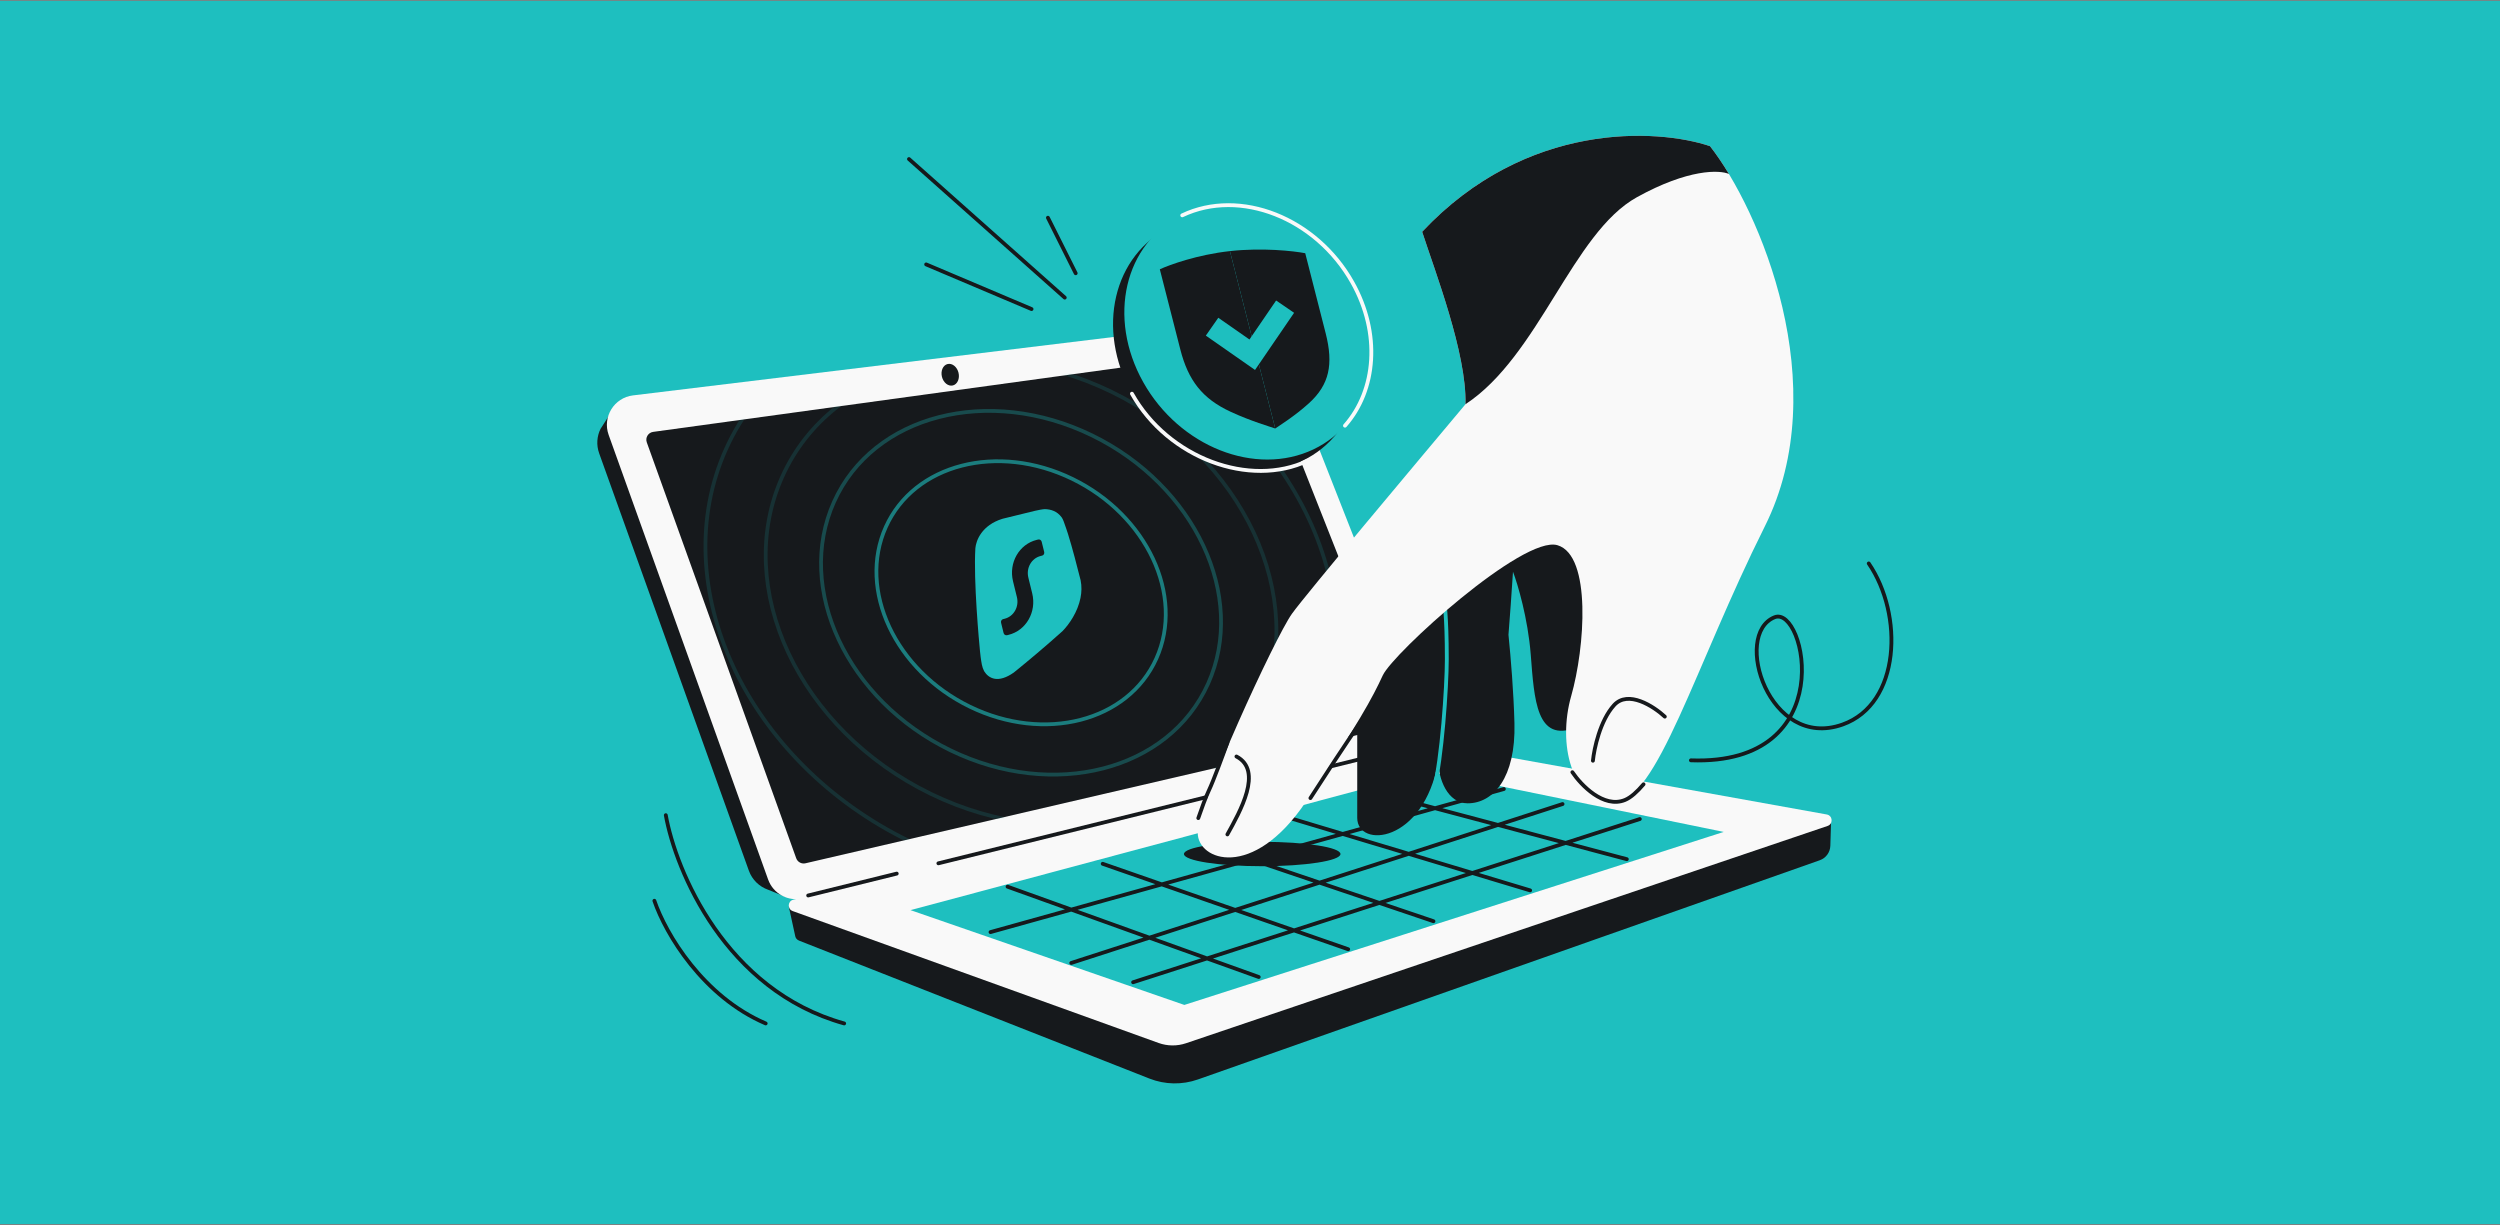
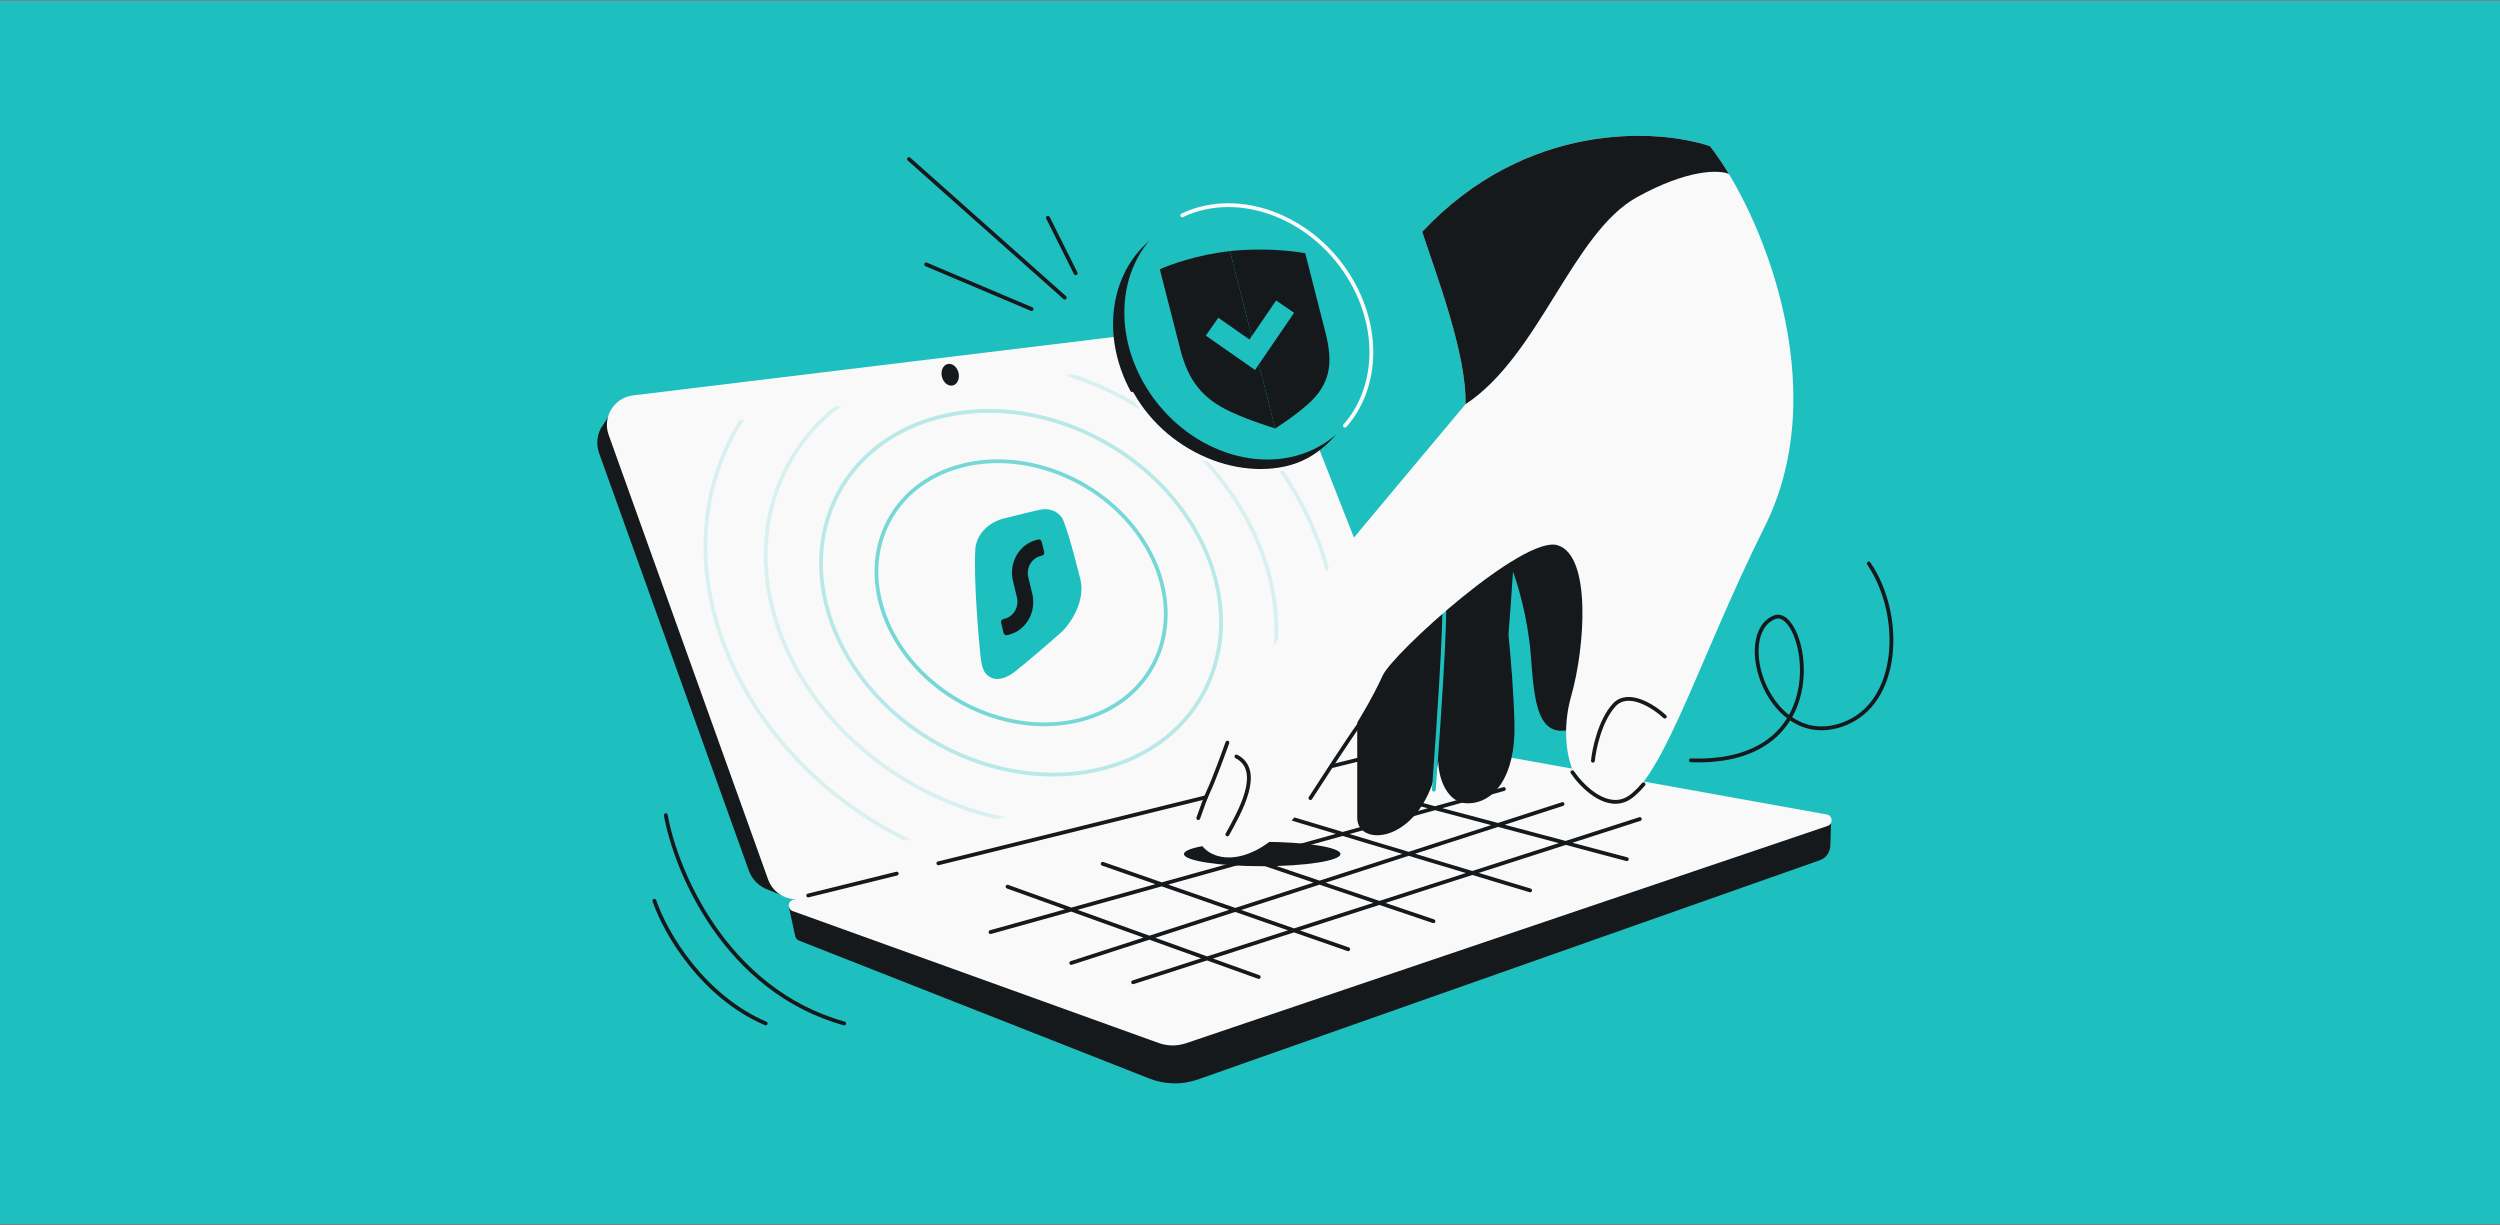
<svg xmlns="http://www.w3.org/2000/svg" width="1304" height="639" viewBox="0 0 1304 639" fill="none">
  <rect x="0" y="0" width="1304" height="639" fill="#808080" stroke="none" />
  <rect width="1304" height="638" transform="matrix(-1 0 0 -1 1304 638.46)" fill="#1EBFBF" />
  <path d="M599.559 562.588L416.787 490.628C415.54 490.137 414.865 489.098 414.73 487.999L411.427 472.851L433.273 480.396L747.678 402.411L933.12 435.79L955.091 428.082L954.708 441.155C954.608 444.569 952.418 447.569 949.198 448.704L624.827 563.045C616.624 565.936 607.652 565.774 599.559 562.588Z" fill="#16191C" />
  <path d="M413.764 469.29L744.318 387.299L952.829 424.831C955.979 425.398 956.305 429.787 953.274 430.813L618.624 544.152C613.976 545.726 608.931 545.677 604.315 544.013L413.459 475.21C410.577 474.172 410.791 470.027 413.764 469.29Z" fill="#F9F9F9" />
  <path d="M716.329 368.713L647.517 191.185C644.823 184.237 637.788 179.971 630.38 180.794L328.159 214.374C326.845 214.52 325.518 214.497 324.21 214.306L319.678 213.644L313.232 223.706C311.366 227.512 310.948 232.059 312.528 236.464L390.6 454.128C392.332 458.957 396.117 462.51 400.658 464.095L410.064 467.926L411.746 464.095L705.004 390.581C714.589 388.178 719.9 377.923 716.329 368.713Z" fill="#16191C" />
  <path d="M744.182 377.05L664.482 174.18C662.59 169.363 657.679 166.434 652.541 167.059L330.178 206.235C320.312 207.434 314.113 217.483 317.469 226.839L400.653 458.755C403.329 466.216 411.207 470.452 418.907 468.571L737.022 390.856C743.097 389.371 746.468 382.87 744.182 377.05Z" fill="#F9F9F9" />
-   <path d="M415.304 447.665L337.369 230.756C336.481 228.286 338.093 225.625 340.693 225.268L652.154 182.465C654.039 182.205 655.858 183.268 656.557 185.039L730.899 373.192C731.826 375.538 730.45 378.161 727.993 378.732L420.125 450.291C418.085 450.766 416.012 449.637 415.304 447.665Z" fill="#16191C" />
  <mask id="mask0_1763_2001" style="mask-type:alpha" maskUnits="userSpaceOnUse" x="337" y="182" width="395" height="269">
    <path d="M415.304 447.665L337.369 230.756C336.481 228.286 338.093 225.625 340.693 225.268L652.154 182.465C654.039 182.205 655.858 183.268 656.557 185.039L730.899 373.192C731.826 375.538 730.45 378.161 727.993 378.732L420.125 450.291C418.085 450.766 416.012 449.637 415.304 447.665Z" fill="#16191C" />
  </mask>
  <g mask="url(#mask0_1763_2001)">
    <path opacity="0.3" d="M569.493 227.049C515.69 200.889 455.444 216.334 435.032 261.754C414.621 307.174 441.869 365.16 495.672 391.32C549.476 417.479 609.722 402.035 630.133 356.614C650.544 311.194 623.297 253.209 569.493 227.049Z" stroke="#1EBFBF" stroke-width="1.968" />
    <path opacity="0.15" d="M579.7 204.346C510.986 170.937 434.084 190.674 408.035 248.638C381.987 306.603 416.752 380.634 485.465 414.044C554.179 447.453 631.081 427.716 657.13 369.751C683.178 311.787 648.414 237.755 579.7 204.346Z" stroke="#1EBFBF" stroke-width="1.968" />
    <path opacity="0.15" d="M590.817 179.604C505.871 138.302 410.834 162.712 378.648 234.334C346.462 305.956 389.411 397.456 474.357 438.758C559.303 480.06 654.34 455.65 686.526 384.028C718.711 312.406 675.763 220.906 590.817 179.604Z" stroke="#1EBFBF" stroke-width="1.968" />
    <path opacity="0.6" d="M559.304 249.772C520.411 230.862 476.822 242.014 462.048 274.89C447.274 307.766 467.004 349.706 505.898 368.616C544.791 387.527 588.38 376.374 603.154 343.498C617.928 310.622 598.198 268.683 559.304 249.772Z" stroke="#1EBFBF" stroke-width="1.968" />
    <path d="M539.802 266.449C541.686 266.042 543.461 265.646 544.951 265.562C548.131 265.629 551.362 266.65 553.663 269.715C553.663 269.715 554.141 270.243 554.81 271.939C555.479 273.634 557.036 278.413 557.036 278.413C559.518 286.375 561.634 294.77 563.657 302.673C564.289 305.806 564.181 308.921 563.587 311.891C562.136 319.15 557.78 325.537 554.22 329.178C545.187 337.288 536.348 344.705 528.816 350.781C520.676 356.537 515.714 353.98 513.321 350.086C512.765 349.003 512.38 347.842 512.153 346.737C512.153 346.737 511.593 344.095 511.161 339.637C510.728 335.178 507.719 303.047 508.754 285.943C509.099 281.966 512.05 273.933 522.935 270.585L539.802 266.449Z" fill="#1EBFBF" />
    <path d="M541.517 281.409C542.319 281.212 543.136 281.737 543.343 282.58L544.654 287.925C544.861 288.769 544.378 289.612 543.577 289.808L542.851 289.986C538.041 291.166 535.148 296.224 536.389 301.285L538.402 309.493C540.78 319.193 535.235 328.888 526.016 331.148L525.29 331.326C524.489 331.523 523.671 330.999 523.465 330.155L522.154 324.81C521.947 323.967 522.429 323.124 523.231 322.927L523.957 322.749C528.766 321.57 531.66 316.511 530.419 311.451L528.406 303.242C526.028 293.543 531.573 283.847 540.791 281.587L541.517 281.409Z" fill="#16191C" />
  </g>
  <ellipse cx="4.451" cy="5.748" rx="4.451" ry="5.748" transform="matrix(0.971 -0.24 0.24 0.971 489.932 190.954)" fill="#16191C" />
  <path d="M739.332 388.576L489.454 450.307M421.547 467.084L467.735 455.673" stroke="#16191C" stroke-width="2" stroke-linecap="round" />
-   <path d="M474.919 474.725L523.434 461.74L570.835 449.053L617.75 436.497L664.134 424.082L710.918 411.56L745.122 402.406L786.704 410.92L820.086 417.755L859.584 425.842L899.082 433.929L851.935 449.053L801.155 465.342L750.689 481.53L705.649 495.978L659.668 510.727L617.75 524.174L587.16 513.583L556.57 502.993L511.869 487.517L474.919 474.725Z" fill="#1EBFBF" />
  <path d="M664.136 424.08L700.351 434.985M710.92 411.559L748.529 421.558M599.523 489.098L558.771 474.444M599.523 489.098L629.596 499.912L656.551 509.604M599.523 489.098L644.289 474.618M599.523 489.098L558.771 502.28M558.771 474.444L605.985 461.285M558.771 474.444L516.652 486.183M558.771 474.444L525.539 462.495M674.975 485.299L644.289 474.618M674.975 485.299L767.97 455.347M674.975 485.299L591.032 512.335M674.975 485.299L703.216 495.128M644.289 474.618L605.985 461.285M644.289 474.618L688.282 460.387M605.985 461.285L652.59 448.297M605.985 461.285L575.168 450.559M652.59 448.297L688.282 460.387M652.59 448.297L700.351 434.985M688.282 460.387L719.486 470.958L747.692 480.512M688.282 460.387L734.771 445.35M767.97 455.347L734.771 445.35M767.97 455.347L855.327 427.212M767.97 455.347L798.117 464.425M734.771 445.35L700.351 434.985M734.771 445.35L781.348 430.284M700.351 434.985L748.529 421.558M748.529 421.558L781.348 430.284M748.529 421.558L775.608 414.011L784.407 411.559M781.348 430.284L816.642 439.668L848.547 448.15M781.348 430.284L815.024 419.391" stroke="#16191C" stroke-width="2" stroke-linecap="round" />
  <path d="M679.208 240.409C709.35 226.063 718.464 187.107 699.565 153.399C680.666 119.691 640.91 103.995 610.769 118.342C580.627 132.688 571.513 171.644 590.412 205.352C609.311 239.06 649.066 254.756 679.208 240.409Z" fill="#16191C" />
  <path d="M682.106 240.318C651.964 254.664 609.313 239.058 590.414 205.35" stroke="#F9F9F9" stroke-width="2" stroke-linecap="round" />
  <path d="M685.097 234.388C715.239 220.042 724.353 181.086 705.454 147.378C686.555 113.67 646.799 97.974 616.657 112.321C586.516 126.667 577.402 165.623 596.301 199.331C615.2 233.039 654.955 248.735 685.097 234.388Z" fill="#1EBFBF" />
  <path d="M616.649 112.322C646.79 97.976 686.546 113.672 705.445 147.38C720.284 173.846 717.853 203.547 701.535 222.031" stroke="#F9F9F9" stroke-width="2" stroke-linecap="round" />
  <path d="M604.963 140.464C610.081 138.096 624.547 132.854 641.527 130.974L665.161 223.51C662.612 222.606 652.54 219.696 641.979 214.815C627.061 207.946 619.755 198.347 615.65 182.258L604.963 140.464Z" fill="#16191C" />
  <path d="M680.808 132.076C674.804 130.919 658.529 129.093 641.531 130.973L665.166 223.509C667.119 222.099 675.202 217.182 682.761 210.313C693.448 200.606 695.581 189.958 691.477 173.87L680.808 132.076Z" fill="#16191C" />
  <path fill-rule="evenodd" clip-rule="evenodd" d="M675.002 163.157L654.622 192.964L628.961 175.058L635.463 165.741L651.717 177.083L665.623 156.745L675.002 163.157Z" fill="#1EBFBF" />
  <path d="M707.932 336.95L719.774 312.43L742.611 302.283C758.386 291.937 789.937 273.312 789.937 281.587L802.132 276.046L828.369 286.759C833.173 314.958 838.642 372.98 822.087 379.482C801.393 387.609 800.284 365.075 798.436 341.432C796.958 322.518 791.648 304.736 789.177 298.21C788.477 309.493 787.454 323.124 786.818 331.105C788.063 343.424 789.515 361.017 789.937 377.266C790.676 405.711 778.851 419.009 765.548 419.009C754.905 419.009 750.223 406.032 750.223 396.983C742.611 440.106 707.932 442.642 707.932 426.577V336.95Z" fill="#16191C" />
-   <path d="M747.901 411.897C752.071 396.009 754.66 358.423 754.66 343.807C754.66 319.918 753.317 314.639 753.049 309.181" stroke="#1EBFBF" stroke-width="2" stroke-linecap="round" />
+   <path d="M747.901 411.897C754.66 319.918 753.317 314.639 753.049 309.181" stroke="#1EBFBF" stroke-width="2" stroke-linecap="round" />
  <ellipse cx="658.369" cy="445.456" rx="40.826" ry="6.362" fill="#16191C" />
  <path d="M764.392 210.846C765.107 184.403 748.357 141.153 741.804 120.904C796.137 63.016 864.53 67.006 891.934 76.237C917.85 109.291 957.169 201.305 920.531 274.559C883.892 347.813 864.232 418.387 841.891 418.387C819.55 418.387 812.401 388.013 819.55 362.999C826.699 337.986 830.274 289.746 812.401 284.386C794.528 279.026 726.612 340.666 721.251 352.279C715.889 363.893 708.74 377.293 681.037 418.387C653.335 459.48 624.738 448.76 624.738 434.467C624.738 420.173 664.952 332.626 673.888 320.119C681.037 310.114 738.477 241.815 764.392 210.846Z" fill="#F9F9F9" />
  <path d="M764.391 210.846C765.106 184.403 748.356 141.153 741.803 120.904C796.136 63.016 864.528 67.006 891.933 76.237C895.08 80.252 898.425 85.136 901.808 90.75C897.005 88.593 880.678 87.999 853.796 102.875C820.194 121.47 802.793 185.653 764.391 210.846Z" fill="#16191C" />
  <path d="M640.202 435.228C646.715 423.467 659.048 401.896 644.929 394.587M868.369 373.794C862.591 368.439 849.208 359.743 841.896 367.809C834.585 375.874 831.497 390.492 830.866 396.793M820.151 402.779C824.668 409.5 836.476 421.807 847.569 417.271C850.589 416.036 853.911 413.045 857.272 409.072M640.202 387.349C637.986 393.565 632.951 407.26 630.544 412.313C628.915 415.734 626.733 421.739 625.027 426.723M683.512 416.281C689.777 406.529 703.596 385.252 708.751 378.166" stroke="#16191C" stroke-width="2" stroke-linecap="round" />
  <path d="M881.982 396.589C960.425 399.373 941.672 315.516 925.616 321.96C903.557 330.813 922.678 391.568 961.079 377.919C991.438 367.128 992.973 320.554 974.733 293.89" stroke="#16191C" stroke-width="2" stroke-linecap="round" />
  <path d="M347.277 425.192C352.487 454.211 378.39 516.566 440.318 533.829M341.322 469.837C347.277 487.271 366.779 519.839 399.38 533.829M546.594 113.567L561.081 142.53M555.376 155.236L474.123 82.968M483.085 137.916L538.05 161.209" stroke="#16191C" stroke-width="2" stroke-linecap="round" />
</svg>